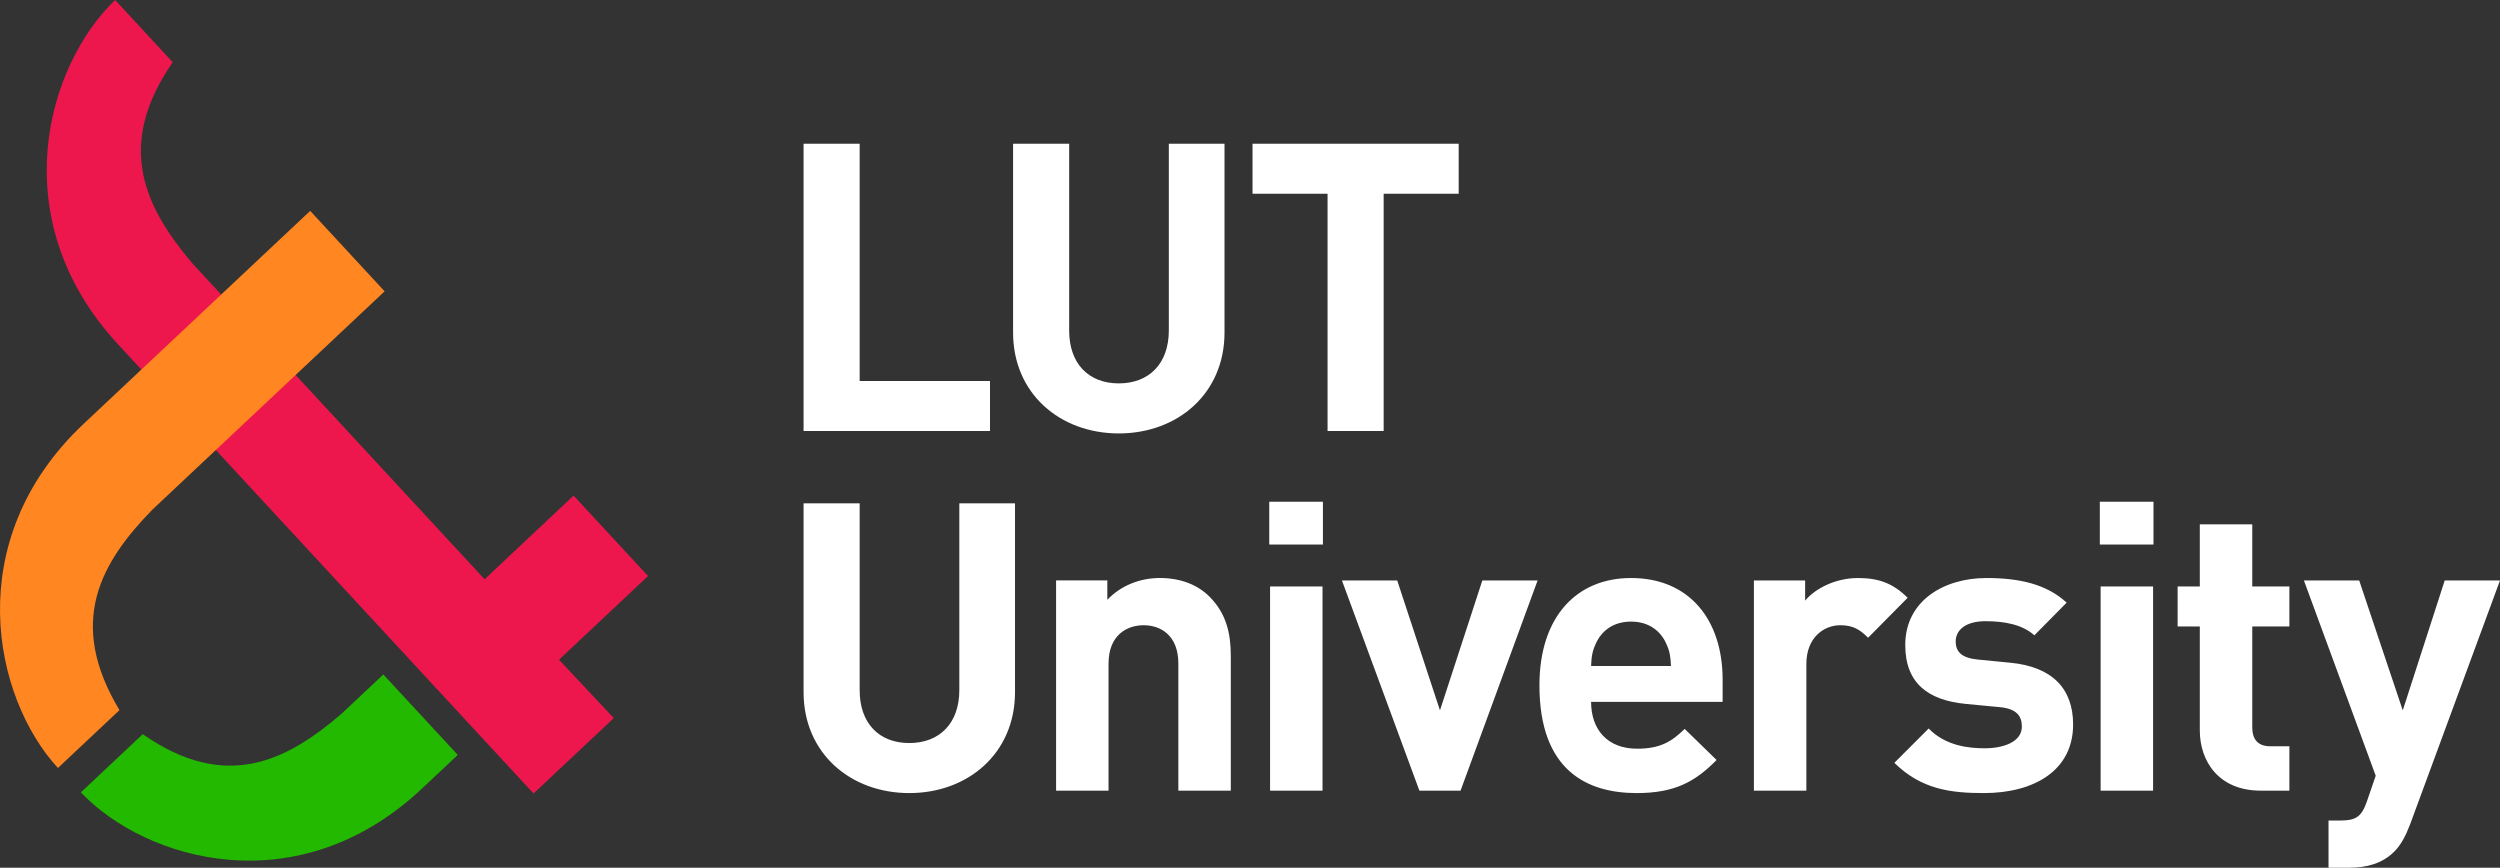
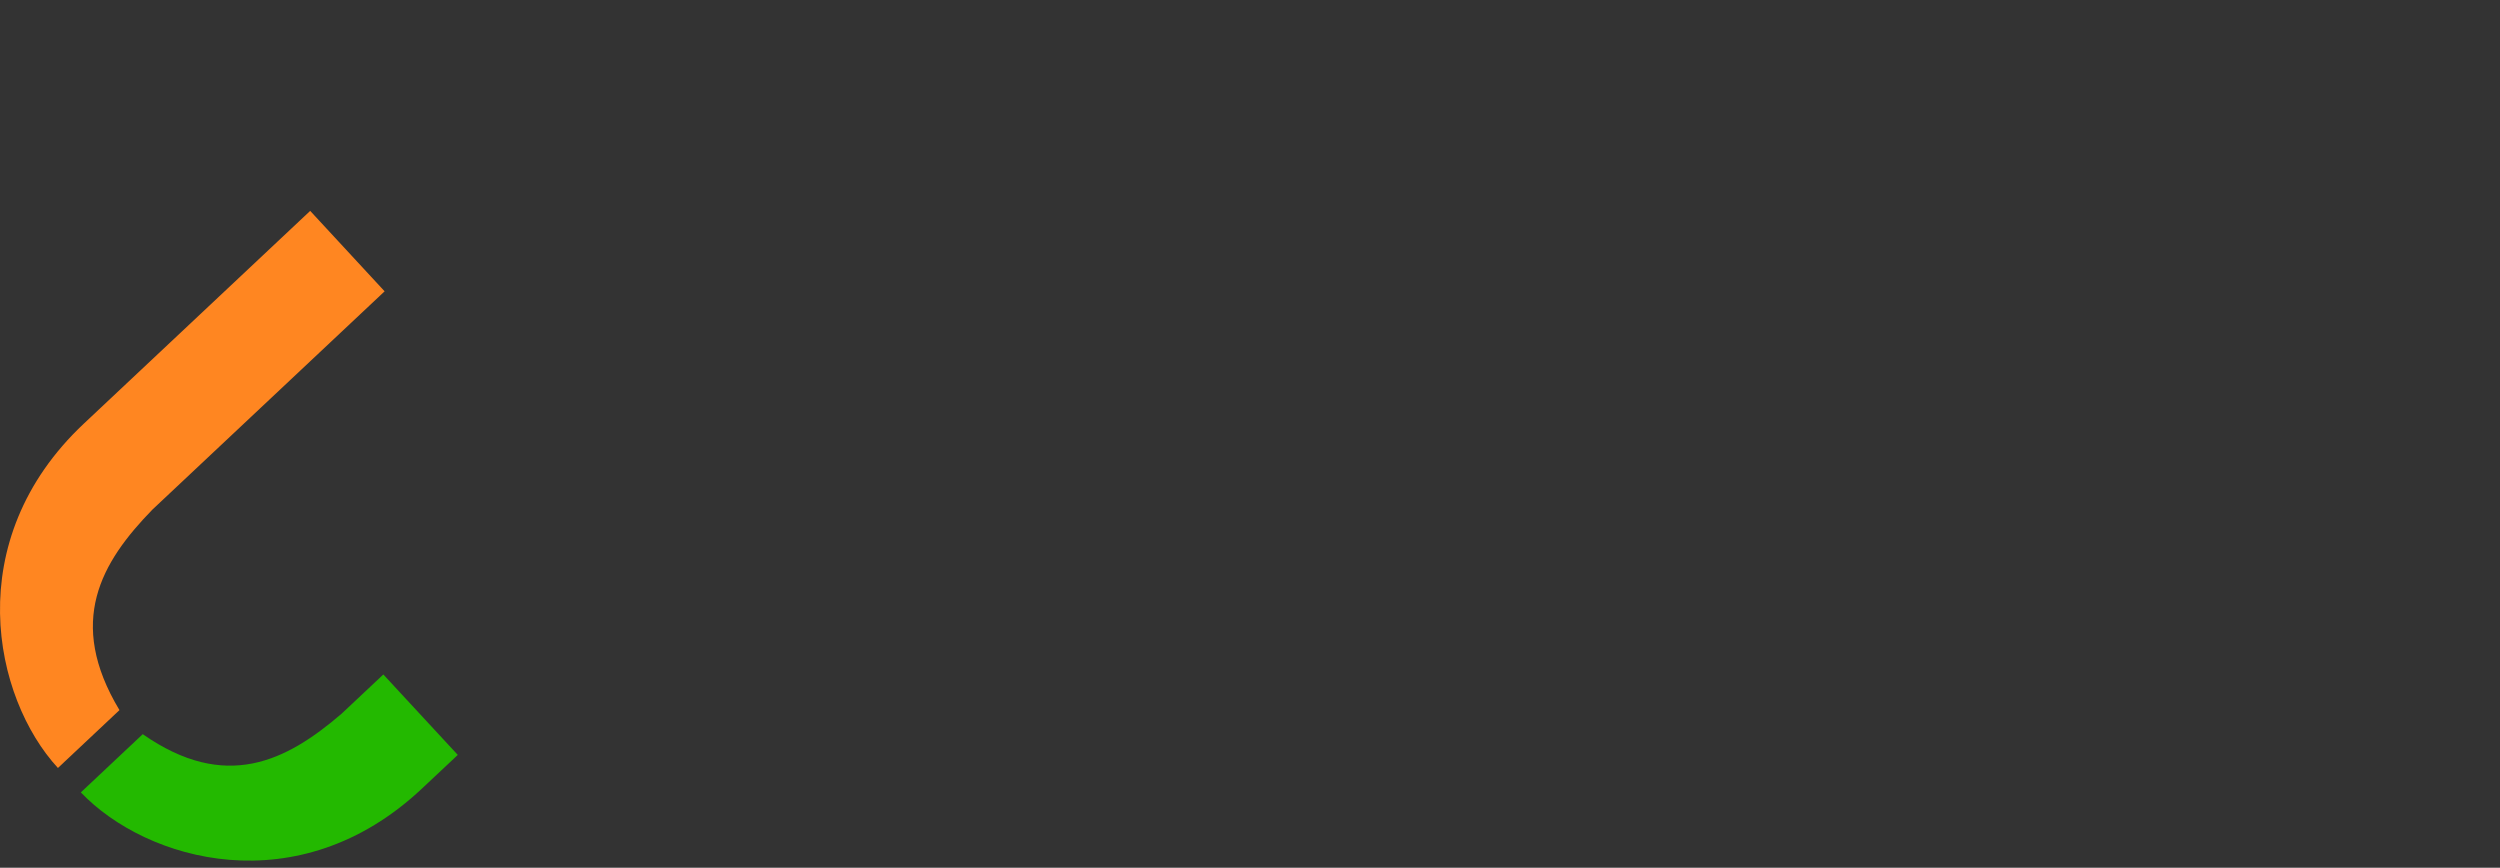
<svg xmlns="http://www.w3.org/2000/svg" width="311.802" height="108.223" viewBox="0 0 311.802 108.223">
  <rect x="0" y="0" width="311.802" height="108.223" fill="#333333" stroke="none" />
  <g fill="none" fill-rule="evenodd">
    <g>
-       <path fill="#FFF" d="M100.223 53.755L100.223 17.925 107.218 17.925 107.218 47.515 123.473 47.515 123.473 53.755zM139.537 54.057c-7.347 0-13.185-4.982-13.185-12.58V17.924h6.995v23.3c0 4.126 2.416 6.592 6.19 6.592 3.774 0 6.24-2.466 6.24-6.593V17.925h6.945v23.551c0 7.6-5.838 12.581-13.185 12.581M172.57 24.165L172.57 53.756 165.575 53.756 165.575 24.165 156.215 24.165 156.215 17.926 181.93 17.926 181.93 24.165zM113.408 98.913c-7.347 0-13.185-4.981-13.185-12.58V62.78h6.995v23.3c0 4.127 2.416 6.593 6.19 6.593 3.774 0 6.24-2.466 6.24-6.593v-23.3h6.945v23.552c0 7.599-5.838 12.58-13.185 12.58M146.965 98.61V82.76c0-3.573-2.265-4.781-4.328-4.781s-4.378 1.208-4.378 4.78v15.853h-6.542V72.39h6.39v2.417c1.712-1.811 4.128-2.718 6.543-2.718 2.617 0 4.73.856 6.19 2.316 2.113 2.113 2.667 4.579 2.667 7.447V98.61h-6.542zM158.404 98.611h6.542V73.147h-6.542v25.464zm-.1-30.698h6.692V62.58h-6.693v5.334zM182.161 98.611L177.028 98.611 167.366 72.392 174.26 72.392 179.594 88.597 184.878 72.392 191.773 72.392zM207.802 80.243c-.705-1.56-2.164-2.717-4.378-2.717-2.215 0-3.674 1.157-4.378 2.717-.453.956-.554 1.66-.604 2.818h9.964c-.051-1.157-.151-1.862-.604-2.818zm-9.36 7.297c0 3.423 2.012 5.838 5.736 5.838 2.869 0 4.278-.856 5.938-2.466l3.976 3.875c-2.667 2.718-5.233 4.126-9.964 4.126-6.19 0-12.128-2.817-12.128-13.436 0-8.555 4.63-13.386 11.424-13.386 7.296 0 11.423 5.234 11.423 12.68v2.769h-16.405zM232.989 79.539c-1.006-1.007-1.862-1.561-3.472-1.561-2.013 0-4.227 1.51-4.227 4.832v15.8h-6.542V72.394h6.39v2.516c1.259-1.51 3.775-2.818 6.593-2.818 2.567 0 4.378.654 6.19 2.466l-4.932 4.982zM247.438 98.913c-4.126 0-7.8-.452-11.172-3.773l4.278-4.28c2.113 2.165 4.982 2.467 6.995 2.467 2.264 0 4.629-.754 4.629-2.717 0-1.308-.654-2.215-2.767-2.416l-4.228-.402c-4.629-.453-7.548-2.517-7.548-7.348 0-5.484 4.781-8.353 10.115-8.353 4.127 0 7.498.755 10.014 3.07l-4.025 4.076c-1.51-1.36-3.775-1.761-6.09-1.761-2.617 0-3.723 1.208-3.723 2.516 0 1.309.754 2.063 2.717 2.265l4.126.402c5.184.503 7.801 3.22 7.801 7.699 0 5.787-4.932 8.555-11.122 8.555M261.992 98.611h6.542V73.147h-6.542v25.464zm-.1-30.698h6.692V62.58h-6.693v5.334zM281.96 98.61c-5.333 0-7.598-3.773-7.598-7.497V78.13h-2.768v-4.983h2.768v-7.75h6.542v7.75h4.63v4.983h-4.63v12.58c0 1.51.704 2.366 2.265 2.366h2.365v5.535h-3.573zM300.58 102.838c-.554 1.46-1.158 2.566-1.963 3.371-1.51 1.51-3.472 2.014-5.636 2.014h-2.567v-5.888h1.51c1.862 0 2.617-.453 3.271-2.365l1.107-3.22-8.957-24.358h6.894l5.435 16.205 5.234-16.205h6.894l-11.222 30.446z" />
-       <path fill="#ED174D" d="M14.736 42.962l51.81 56.003.05-.048 9.954-9.351-6.827-7.286 11.1-10.436-9.286-10.033L60.44 72.247 24.005 32.863c-5.903-6.976-9.715-14.63-2.464-25.1L14.36 0C5.8 8.211.321 27.378 14.736 42.962" />
      <path fill="#23B900" d="M17.803 91.568l-7.72 7.259c8.192 8.577 27.13 14.014 42.537-.47l4.475-4.203-9.286-10.033-5.208 4.896c-6.9 5.93-14.465 9.76-24.798 2.55" />
      <path fill="#FF8621" d="M38.687 26.301L10.465 52.828C-5.066 67.423-.82 87.05 7.225 95.782l7.675-7.216c-6.639-11.036-2.289-18.438 4.113-25.013L47.97 36.334l-9.283-10.033z" />
    </g>
  </g>
</svg>